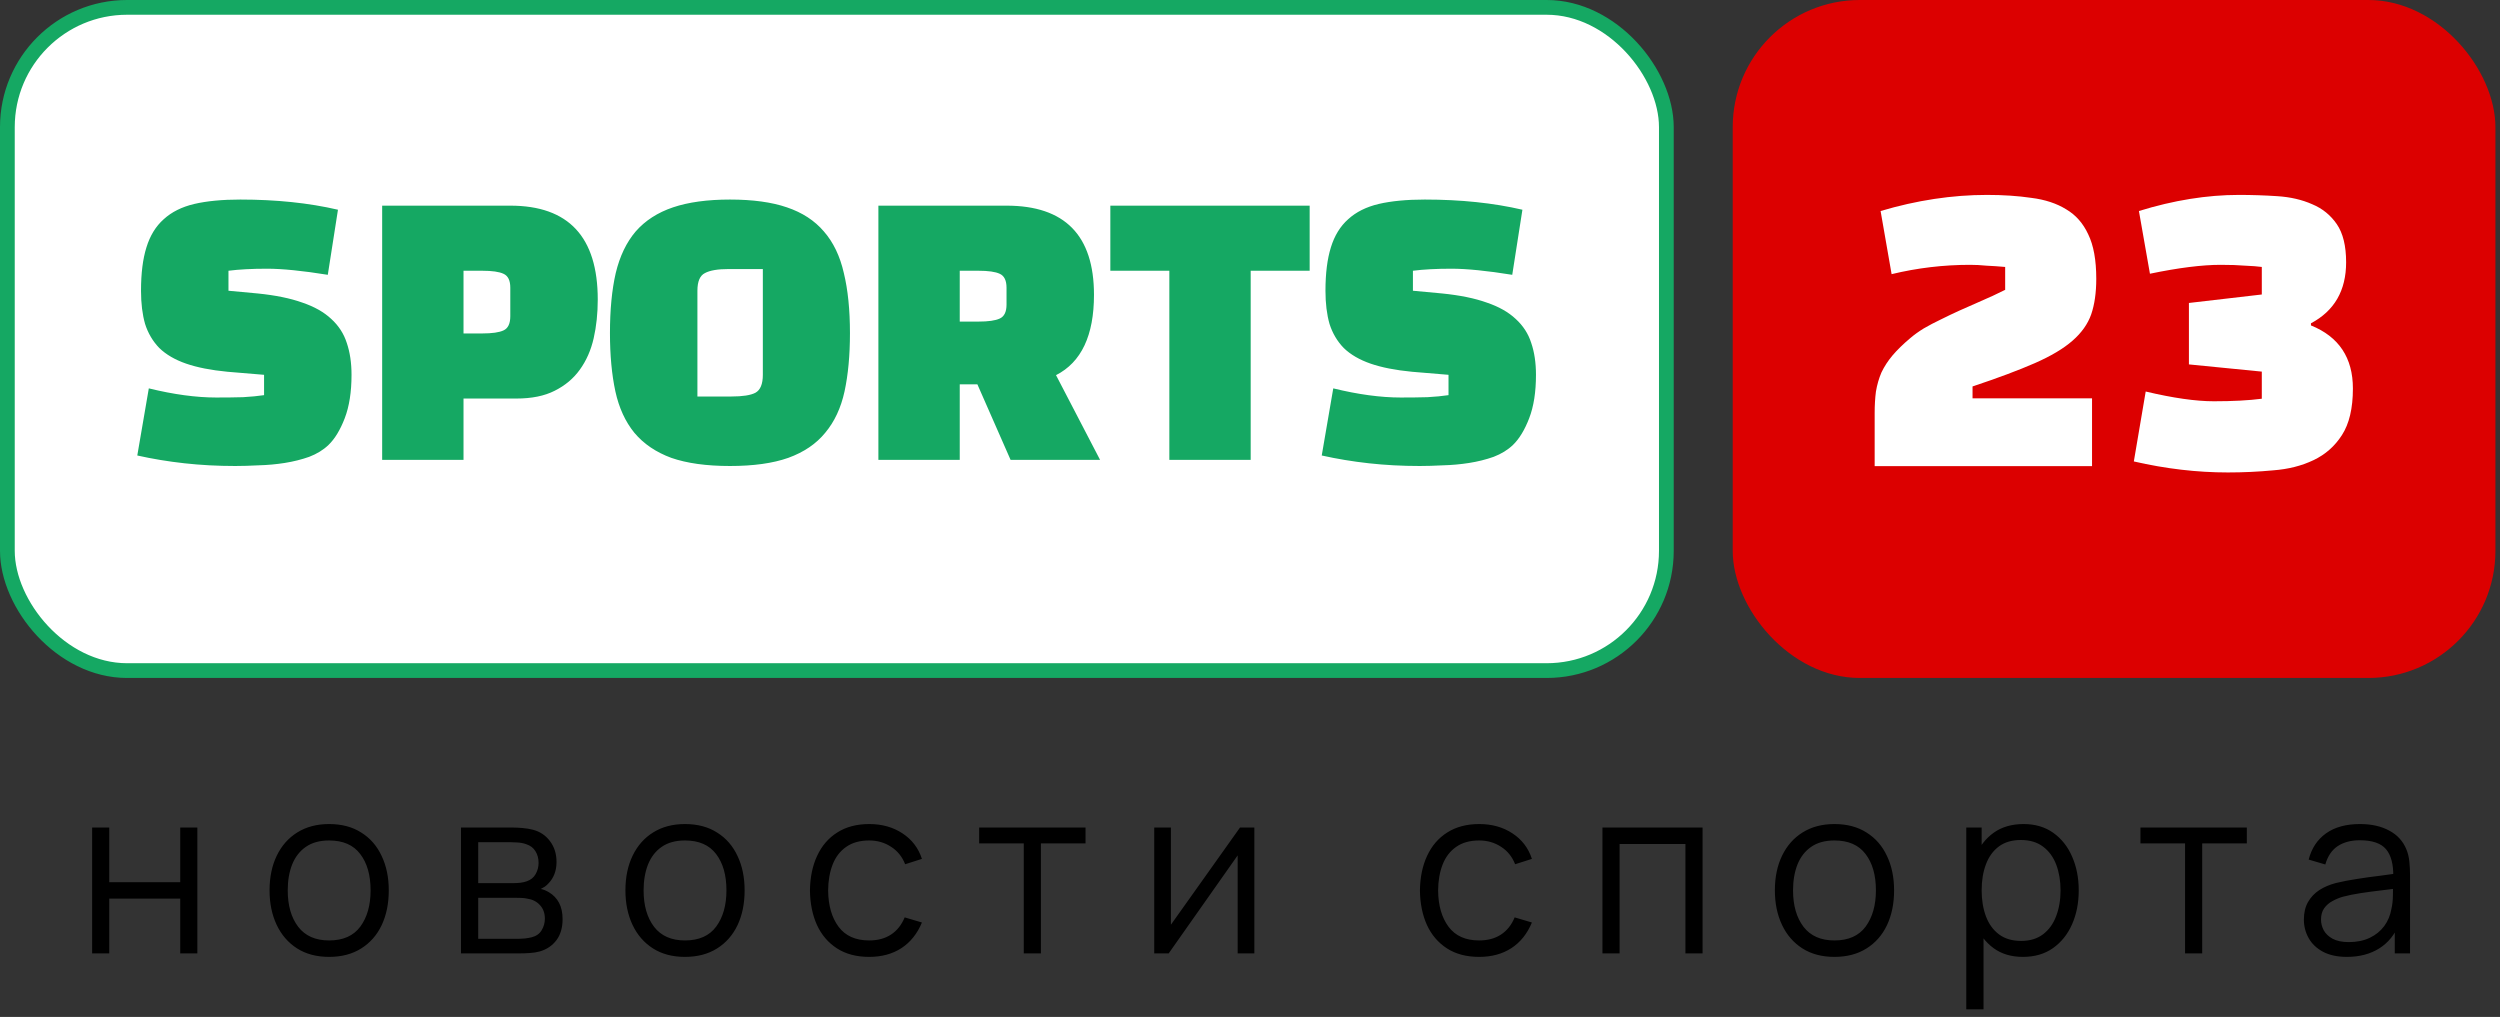
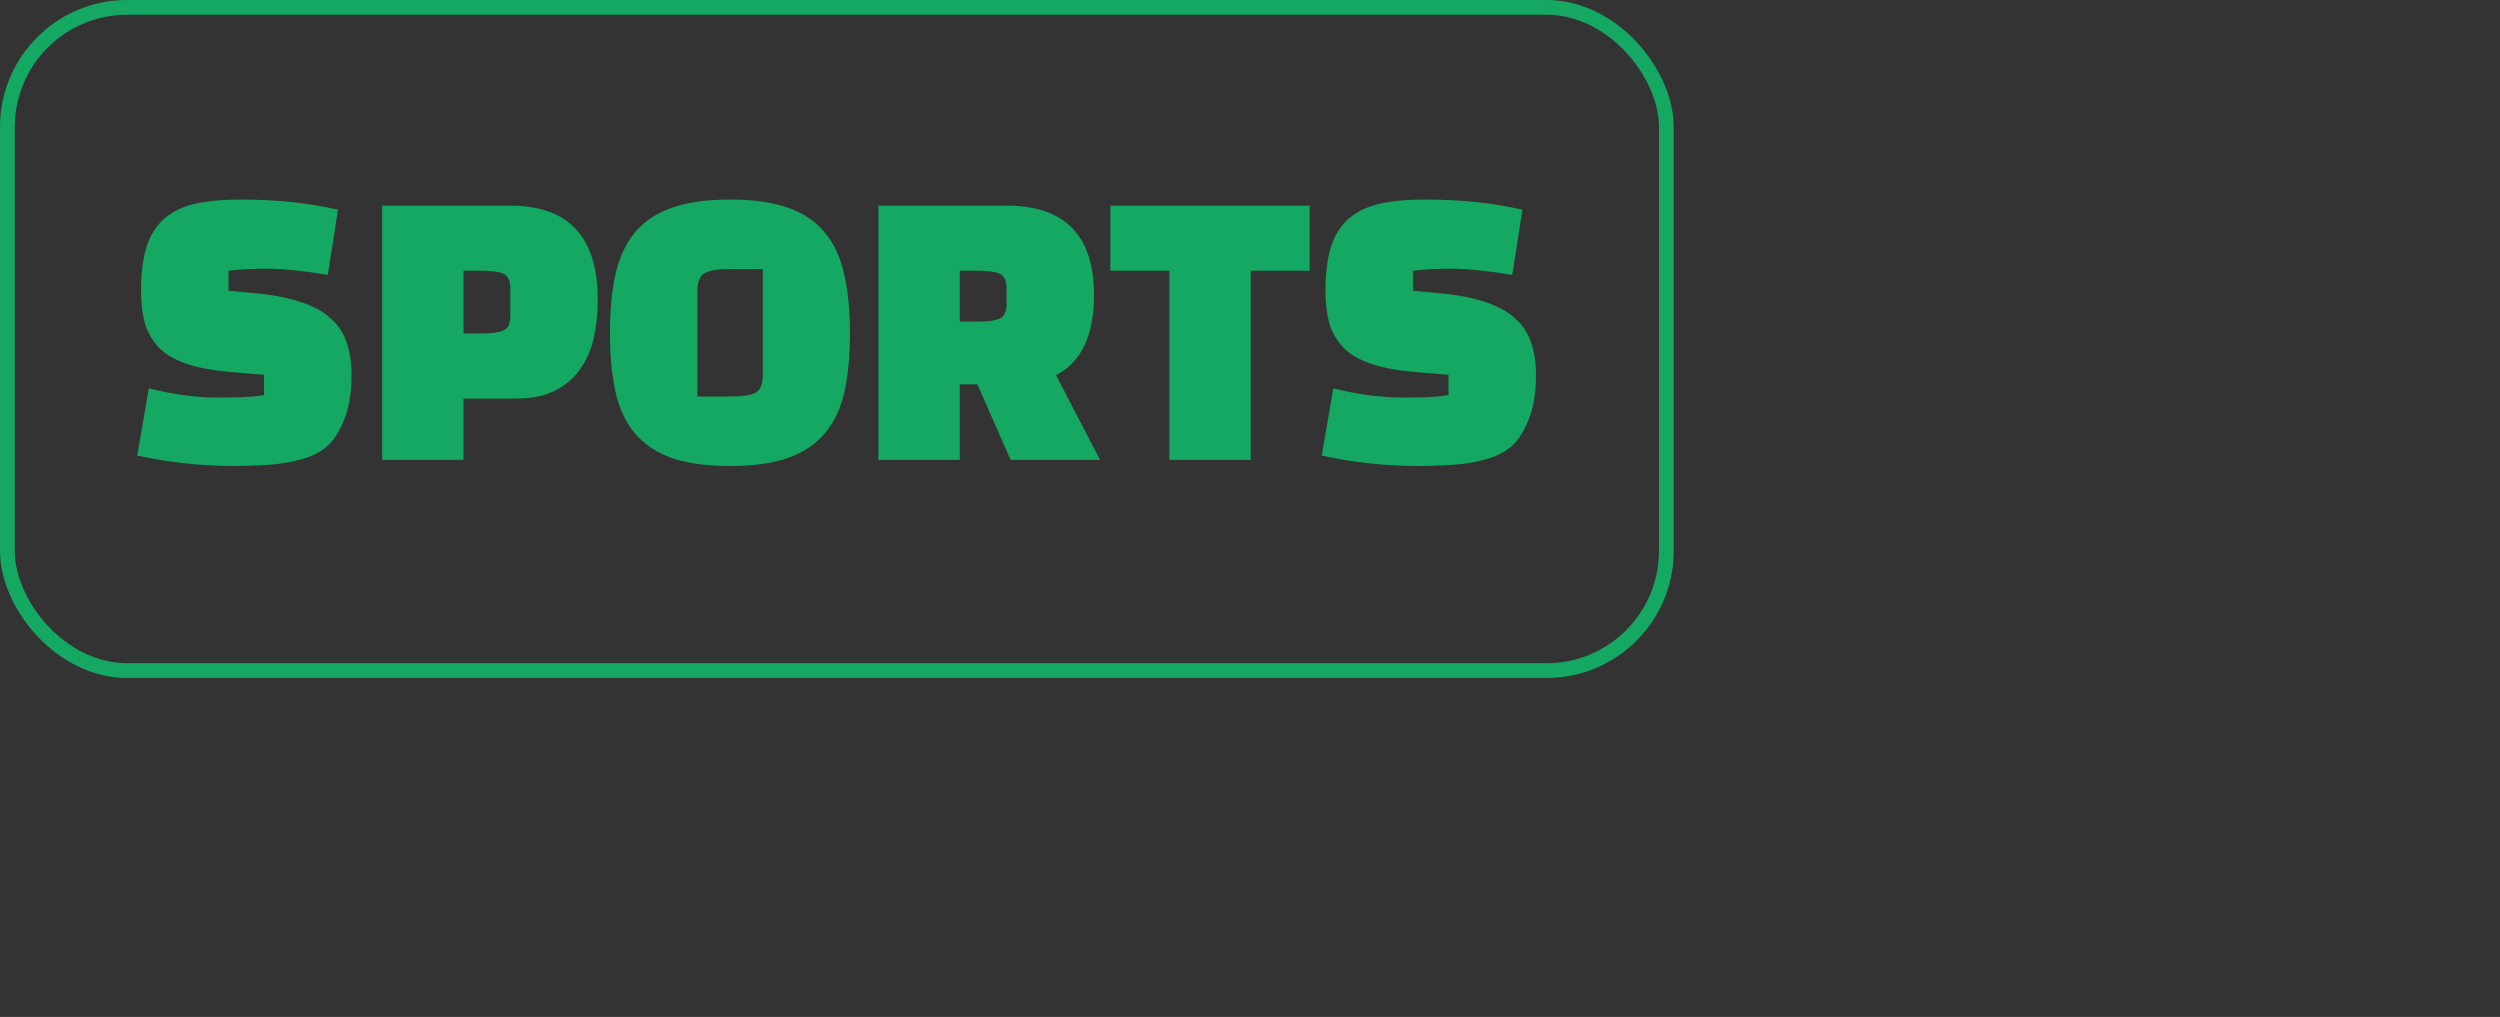
<svg xmlns="http://www.w3.org/2000/svg" width="118" height="48" viewBox="0 0 118 48" fill="none">
  <rect x="0" y="0" width="118" height="48" fill="#333333" stroke="none" />
-   <rect x="0.348" y="0.348" width="78.304" height="31.304" rx="5.652" fill="white" />
  <rect x="0.348" y="0.348" width="78.304" height="31.304" rx="5.652" stroke="#15A863" stroke-width="0.696" />
  <path d="M6.48 21.499L7.024 18.331C8.197 18.619 9.259 18.763 10.208 18.763C10.688 18.763 11.109 18.758 11.472 18.747C11.845 18.726 12.176 18.694 12.464 18.651V17.691L10.736 17.547C9.957 17.472 9.307 17.344 8.784 17.163C8.261 16.982 7.84 16.736 7.52 16.427C7.211 16.107 6.987 15.728 6.848 15.291C6.72 14.843 6.656 14.32 6.656 13.723C6.656 12.902 6.741 12.219 6.912 11.675C7.083 11.12 7.355 10.678 7.728 10.347C8.101 10.006 8.581 9.766 9.168 9.627C9.765 9.488 10.491 9.419 11.344 9.419C13.04 9.419 14.576 9.579 15.952 9.899L15.472 12.971C14.277 12.779 13.323 12.683 12.608 12.683C11.893 12.683 11.285 12.715 10.784 12.779V13.723L12.16 13.851C13.003 13.936 13.707 14.08 14.272 14.283C14.837 14.475 15.291 14.731 15.632 15.051C15.984 15.371 16.229 15.75 16.368 16.187C16.517 16.624 16.592 17.126 16.592 17.691C16.592 18.502 16.485 19.184 16.272 19.739C16.059 20.294 15.803 20.715 15.504 21.003C15.259 21.238 14.955 21.424 14.592 21.563C14.229 21.691 13.845 21.787 13.44 21.851C13.035 21.915 12.624 21.952 12.208 21.963C11.803 21.984 11.435 21.995 11.104 21.995C10.272 21.995 9.472 21.952 8.704 21.867C7.936 21.782 7.195 21.659 6.48 21.499ZM24.374 18.811H21.878V21.707H18.038V9.707H24.086C26.838 9.707 28.214 11.184 28.214 14.139C28.214 14.79 28.15 15.398 28.022 15.963C27.894 16.528 27.675 17.024 27.366 17.451C27.067 17.867 26.673 18.198 26.182 18.443C25.702 18.688 25.099 18.811 24.374 18.811ZM22.758 12.779H21.878V15.739H22.758C23.227 15.739 23.564 15.691 23.766 15.595C23.98 15.499 24.086 15.275 24.086 14.923V13.579C24.086 13.238 23.98 13.019 23.766 12.923C23.564 12.827 23.227 12.779 22.758 12.779ZM28.79 15.723C28.79 14.624 28.881 13.68 29.062 12.891C29.254 12.091 29.569 11.435 30.006 10.923C30.454 10.411 31.041 10.032 31.766 9.787C32.492 9.542 33.388 9.419 34.454 9.419C35.532 9.419 36.428 9.542 37.142 9.787C37.868 10.032 38.449 10.411 38.886 10.923C39.334 11.435 39.649 12.091 39.83 12.891C40.022 13.68 40.118 14.624 40.118 15.723C40.118 16.768 40.033 17.686 39.862 18.475C39.692 19.254 39.388 19.904 38.95 20.427C38.524 20.95 37.942 21.344 37.206 21.611C36.481 21.867 35.564 21.995 34.454 21.995C33.345 21.995 32.422 21.867 31.686 21.611C30.961 21.344 30.38 20.95 29.942 20.427C29.516 19.904 29.217 19.254 29.046 18.475C28.876 17.686 28.79 16.768 28.79 15.723ZM32.918 13.723V18.715H34.518C35.052 18.715 35.43 18.656 35.654 18.539C35.889 18.411 36.006 18.128 36.006 17.691V12.699H34.39C33.878 12.699 33.505 12.763 33.27 12.891C33.036 13.008 32.918 13.286 32.918 13.723ZM49.844 17.707L51.924 21.707H47.7L46.132 18.139H45.3V21.707H41.46V9.707H47.508C50.26 9.707 51.636 11.11 51.636 13.915C51.636 15.835 51.039 17.099 49.844 17.707ZM46.18 12.779H45.3V15.179H46.18C46.649 15.179 46.985 15.131 47.188 15.035C47.401 14.939 47.508 14.72 47.508 14.379V13.579C47.508 13.238 47.401 13.019 47.188 12.923C46.985 12.827 46.649 12.779 46.18 12.779ZM61.816 9.707V12.779H59.032V21.707H55.193V12.779H52.408V9.707H61.816ZM62.386 21.499L62.93 18.331C64.104 18.619 65.165 18.763 66.114 18.763C66.594 18.763 67.016 18.758 67.378 18.747C67.752 18.726 68.082 18.694 68.37 18.651V17.691L66.642 17.547C65.864 17.472 65.213 17.344 64.69 17.163C64.168 16.982 63.746 16.736 63.426 16.427C63.117 16.107 62.893 15.728 62.754 15.291C62.626 14.843 62.562 14.32 62.562 13.723C62.562 12.902 62.648 12.219 62.818 11.675C62.989 11.12 63.261 10.678 63.634 10.347C64.008 10.006 64.488 9.766 65.074 9.627C65.672 9.488 66.397 9.419 67.25 9.419C68.946 9.419 70.482 9.579 71.858 9.899L71.378 12.971C70.184 12.779 69.229 12.683 68.514 12.683C67.8 12.683 67.192 12.715 66.69 12.779V13.723L68.066 13.851C68.909 13.936 69.613 14.08 70.178 14.283C70.744 14.475 71.197 14.731 71.538 15.051C71.89 15.371 72.136 15.75 72.274 16.187C72.424 16.624 72.498 17.126 72.498 17.691C72.498 18.502 72.392 19.184 72.178 19.739C71.965 20.294 71.709 20.715 71.41 21.003C71.165 21.238 70.861 21.424 70.498 21.563C70.136 21.691 69.752 21.787 69.346 21.851C68.941 21.915 68.53 21.952 68.114 21.963C67.709 21.984 67.341 21.995 67.01 21.995C66.178 21.995 65.378 21.952 64.61 21.867C63.842 21.782 63.101 21.659 62.386 21.499Z" fill="#15A863" />
-   <rect x="81.784" width="36" height="32" rx="6" fill="#DC0000" />
-   <path d="M89.284 12.94L88.764 9.96C90.471 9.453 92.144 9.2 93.784 9.2C94.558 9.2 95.258 9.247 95.884 9.34C96.524 9.42 97.071 9.6 97.524 9.88C97.978 10.147 98.324 10.54 98.564 11.06C98.818 11.58 98.944 12.28 98.944 13.16C98.944 13.813 98.864 14.373 98.704 14.84C98.544 15.293 98.251 15.707 97.824 16.08C97.398 16.453 96.804 16.807 96.044 17.14C95.284 17.473 94.304 17.84 93.104 18.24V18.8H98.744V22H88.484V19.5C88.484 19.127 88.504 18.787 88.544 18.48C88.598 18.16 88.684 17.86 88.804 17.58C88.938 17.3 89.111 17.033 89.324 16.78C89.551 16.513 89.831 16.24 90.164 15.96C90.351 15.8 90.564 15.647 90.804 15.5C91.058 15.353 91.324 15.213 91.604 15.08C91.898 14.933 92.191 14.793 92.484 14.66C92.791 14.527 93.078 14.4 93.344 14.28C93.611 14.16 93.851 14.053 94.064 13.96C94.278 13.853 94.471 13.76 94.644 13.68V12.6C94.338 12.573 94.044 12.553 93.764 12.54C93.498 12.513 93.238 12.5 92.984 12.5C91.731 12.5 90.498 12.647 89.284 12.94ZM103.317 14.3L106.757 13.9V12.6C106.557 12.573 106.297 12.553 105.977 12.54C105.657 12.513 105.27 12.5 104.817 12.5C103.937 12.5 102.823 12.64 101.477 12.92L100.957 9.96C102.597 9.453 104.17 9.2 105.677 9.2C106.29 9.2 106.897 9.22 107.497 9.26C108.11 9.3 108.657 9.427 109.137 9.64C109.617 9.84 110.003 10.153 110.297 10.58C110.59 11.007 110.737 11.607 110.737 12.38C110.737 13.713 110.183 14.673 109.077 15.26V15.36C110.397 15.893 111.057 16.887 111.057 18.34C111.057 19.273 110.883 20.007 110.537 20.54C110.203 21.06 109.757 21.453 109.197 21.72C108.637 21.987 108.003 22.147 107.297 22.2C106.59 22.267 105.877 22.3 105.157 22.3C103.703 22.3 102.223 22.127 100.717 21.78L101.277 18.48C102.57 18.787 103.643 18.94 104.497 18.94C105.39 18.94 106.143 18.9 106.757 18.82V17.54L103.317 17.2V14.3Z" fill="white" />
-   <path d="M4.349 45V39.06H5.157V41.639H8.507V39.06H9.315V45H8.507V42.415H5.157V45H4.349ZM15.534 45.165C14.944 45.165 14.439 45.031 14.021 44.764C13.603 44.496 13.283 44.126 13.059 43.653C12.835 43.179 12.723 42.637 12.723 42.025C12.723 41.401 12.837 40.855 13.064 40.386C13.292 39.916 13.614 39.551 14.032 39.291C14.454 39.027 14.954 38.895 15.534 38.895C16.128 38.895 16.634 39.029 17.052 39.297C17.474 39.56 17.794 39.929 18.014 40.402C18.238 40.871 18.35 41.412 18.35 42.025C18.35 42.648 18.238 43.196 18.014 43.669C17.791 44.138 17.468 44.505 17.046 44.769C16.625 45.033 16.12 45.165 15.534 45.165ZM15.534 44.389C16.194 44.389 16.685 44.171 17.008 43.735C17.331 43.295 17.492 42.725 17.492 42.025C17.492 41.306 17.329 40.734 17.002 40.309C16.68 39.883 16.19 39.67 15.534 39.67C15.09 39.67 14.723 39.771 14.434 39.973C14.148 40.171 13.933 40.448 13.79 40.803C13.651 41.156 13.581 41.562 13.581 42.025C13.581 42.739 13.746 43.313 14.076 43.746C14.406 44.175 14.892 44.389 15.534 44.389ZM21.758 45V39.06H24.205C24.33 39.06 24.48 39.067 24.656 39.082C24.836 39.097 25.003 39.124 25.157 39.164C25.49 39.252 25.758 39.432 25.96 39.703C26.165 39.975 26.268 40.301 26.268 40.682C26.268 40.895 26.235 41.086 26.169 41.255C26.106 41.419 26.016 41.562 25.899 41.684C25.844 41.746 25.784 41.801 25.718 41.849C25.652 41.892 25.587 41.929 25.525 41.959C25.642 41.98 25.769 42.032 25.905 42.112C26.117 42.237 26.279 42.406 26.389 42.618C26.499 42.828 26.554 43.082 26.554 43.383C26.554 43.79 26.456 44.122 26.262 44.379C26.068 44.635 25.807 44.811 25.481 44.907C25.334 44.947 25.175 44.972 25.003 44.983C24.834 44.995 24.674 45 24.524 45H21.758ZM22.572 44.312H24.486C24.563 44.312 24.66 44.307 24.777 44.296C24.894 44.281 24.999 44.263 25.091 44.241C25.307 44.186 25.465 44.076 25.564 43.911C25.666 43.742 25.718 43.559 25.718 43.361C25.718 43.101 25.641 42.888 25.487 42.723C25.336 42.554 25.135 42.452 24.882 42.415C24.797 42.397 24.709 42.386 24.618 42.382C24.526 42.378 24.443 42.377 24.37 42.377H22.572V44.312ZM22.572 41.684H24.233C24.328 41.684 24.434 41.678 24.552 41.667C24.673 41.652 24.777 41.629 24.865 41.596C25.056 41.529 25.195 41.416 25.283 41.255C25.375 41.093 25.421 40.917 25.421 40.727C25.421 40.517 25.371 40.334 25.272 40.176C25.177 40.019 25.032 39.909 24.838 39.846C24.706 39.799 24.563 39.771 24.409 39.764C24.258 39.757 24.163 39.753 24.123 39.753H22.572V41.684ZM32.33 45.165C31.74 45.165 31.236 45.031 30.818 44.764C30.4 44.496 30.079 44.126 29.855 43.653C29.632 43.179 29.52 42.637 29.52 42.025C29.52 41.401 29.634 40.855 29.861 40.386C30.088 39.916 30.411 39.551 30.829 39.291C31.25 39.027 31.751 38.895 32.33 38.895C32.924 38.895 33.43 39.029 33.848 39.297C34.27 39.56 34.591 39.929 34.811 40.402C35.035 40.871 35.146 41.412 35.146 42.025C35.146 42.648 35.035 43.196 34.811 43.669C34.587 44.138 34.264 44.505 33.843 44.769C33.421 45.033 32.917 45.165 32.33 45.165ZM32.33 44.389C32.99 44.389 33.482 44.171 33.804 43.735C34.127 43.295 34.288 42.725 34.288 42.025C34.288 41.306 34.125 40.734 33.799 40.309C33.476 39.883 32.987 39.67 32.33 39.67C31.887 39.67 31.52 39.771 31.23 39.973C30.944 40.171 30.73 40.448 30.587 40.803C30.448 41.156 30.378 41.562 30.378 42.025C30.378 42.739 30.543 43.313 30.873 43.746C31.203 44.175 31.689 44.389 32.33 44.389ZM41.024 45.165C40.426 45.165 39.92 45.031 39.506 44.764C39.091 44.496 38.776 44.127 38.56 43.658C38.347 43.185 38.237 42.642 38.23 42.03C38.237 41.407 38.351 40.86 38.571 40.391C38.791 39.918 39.108 39.551 39.522 39.291C39.936 39.027 40.439 38.895 41.029 38.895C41.63 38.895 42.153 39.042 42.597 39.335C43.044 39.628 43.35 40.03 43.515 40.539L42.723 40.792C42.584 40.437 42.362 40.162 42.058 39.968C41.757 39.77 41.412 39.67 41.024 39.67C40.587 39.67 40.226 39.771 39.94 39.973C39.654 40.171 39.441 40.448 39.302 40.803C39.163 41.159 39.091 41.568 39.088 42.03C39.095 42.741 39.26 43.313 39.583 43.746C39.905 44.175 40.386 44.389 41.024 44.389C41.427 44.389 41.77 44.298 42.052 44.114C42.338 43.928 42.554 43.656 42.701 43.3L43.515 43.542C43.295 44.071 42.972 44.474 42.547 44.752C42.122 45.028 41.614 45.165 41.024 45.165ZM48.322 45V39.808H46.216V39.06H51.237V39.808H49.131V45H48.322ZM59.205 39.06V45H58.418V40.374L55.162 45H54.48V39.06H55.267V43.647L58.528 39.06H59.205ZM69.815 45.165C69.217 45.165 68.711 45.031 68.297 44.764C67.882 44.496 67.567 44.127 67.351 43.658C67.138 43.185 67.028 42.642 67.021 42.03C67.028 41.407 67.142 40.86 67.362 40.391C67.582 39.918 67.899 39.551 68.313 39.291C68.728 39.027 69.23 38.895 69.82 38.895C70.422 38.895 70.944 39.042 71.388 39.335C71.835 39.628 72.141 40.03 72.306 40.539L71.514 40.792C71.375 40.437 71.153 40.162 70.849 39.968C70.548 39.77 70.203 39.67 69.815 39.67C69.378 39.67 69.017 39.771 68.731 39.973C68.445 40.171 68.233 40.448 68.093 40.803C67.954 41.159 67.882 41.568 67.879 42.03C67.886 42.741 68.051 43.313 68.374 43.746C68.696 44.175 69.177 44.389 69.815 44.389C70.218 44.389 70.561 44.298 70.843 44.114C71.129 43.928 71.346 43.656 71.492 43.3L72.306 43.542C72.086 44.071 71.764 44.474 71.338 44.752C70.913 45.028 70.405 45.165 69.815 45.165ZM75.636 45V39.06H80.361V45H79.552V39.836H76.445V45H75.636ZM86.585 45.165C85.994 45.165 85.49 45.031 85.072 44.764C84.654 44.496 84.333 44.126 84.11 43.653C83.886 43.179 83.774 42.637 83.774 42.025C83.774 41.401 83.888 40.855 84.115 40.386C84.343 39.916 84.665 39.551 85.083 39.291C85.505 39.027 86.005 38.895 86.585 38.895C87.179 38.895 87.685 39.029 88.103 39.297C88.524 39.56 88.845 39.929 89.065 40.402C89.289 40.871 89.401 41.412 89.401 42.025C89.401 42.648 89.289 43.196 89.065 43.669C88.842 44.138 88.519 44.505 88.097 44.769C87.676 45.033 87.171 45.165 86.585 45.165ZM86.585 44.389C87.245 44.389 87.736 44.171 88.059 43.735C88.381 43.295 88.543 42.725 88.543 42.025C88.543 41.306 88.38 40.734 88.053 40.309C87.731 39.883 87.241 39.67 86.585 39.67C86.141 39.67 85.774 39.771 85.485 39.973C85.199 40.171 84.984 40.448 84.841 40.803C84.702 41.156 84.632 41.562 84.632 42.025C84.632 42.739 84.797 43.313 85.127 43.746C85.457 44.175 85.943 44.389 86.585 44.389ZM95.481 45.165C94.935 45.165 94.473 45.028 94.096 44.752C93.718 44.474 93.432 44.098 93.237 43.625C93.043 43.148 92.946 42.615 92.946 42.025C92.946 41.423 93.043 40.888 93.237 40.419C93.436 39.946 93.725 39.573 94.106 39.302C94.488 39.031 94.957 38.895 95.514 38.895C96.057 38.895 96.523 39.032 96.912 39.307C97.3 39.583 97.597 39.956 97.802 40.429C98.011 40.903 98.116 41.434 98.116 42.025C98.116 42.618 98.011 43.152 97.802 43.625C97.594 44.098 97.293 44.474 96.9 44.752C96.508 45.028 96.035 45.165 95.481 45.165ZM92.808 47.64V39.06H93.534V43.532H93.623V47.64H92.808ZM95.399 44.411C95.813 44.411 96.158 44.307 96.433 44.098C96.708 43.889 96.913 43.605 97.049 43.245C97.188 42.883 97.258 42.475 97.258 42.025C97.258 41.577 97.19 41.174 97.055 40.815C96.919 40.455 96.712 40.171 96.433 39.962C96.158 39.753 95.808 39.648 95.382 39.648C94.968 39.648 94.624 39.749 94.349 39.951C94.077 40.153 93.874 40.433 93.738 40.792C93.602 41.148 93.534 41.559 93.534 42.025C93.534 42.483 93.602 42.894 93.738 43.257C93.874 43.616 94.079 43.898 94.354 44.103C94.629 44.309 94.977 44.411 95.399 44.411ZM103.135 45V39.808H101.029V39.06H106.05V39.808H103.944V45H103.135ZM110.773 45.165C110.326 45.165 109.95 45.084 109.645 44.923C109.345 44.762 109.119 44.547 108.969 44.279C108.819 44.012 108.743 43.72 108.743 43.405C108.743 43.082 108.808 42.807 108.936 42.58C109.068 42.349 109.246 42.16 109.469 42.014C109.697 41.867 109.959 41.755 110.256 41.678C110.557 41.605 110.888 41.541 111.251 41.486C111.618 41.427 111.976 41.377 112.324 41.337C112.676 41.293 112.984 41.251 113.248 41.211L112.962 41.386C112.973 40.8 112.859 40.365 112.621 40.083C112.383 39.801 111.968 39.66 111.378 39.66C110.971 39.66 110.626 39.751 110.344 39.934C110.065 40.118 109.869 40.407 109.755 40.803L108.969 40.572C109.105 40.041 109.378 39.628 109.788 39.335C110.199 39.042 110.733 38.895 111.389 38.895C111.932 38.895 112.392 38.998 112.769 39.203C113.151 39.405 113.42 39.698 113.578 40.083C113.651 40.255 113.699 40.448 113.721 40.66C113.743 40.873 113.754 41.09 113.754 41.309V45H113.033V43.51L113.242 43.597C113.041 44.107 112.727 44.496 112.302 44.764C111.877 45.031 111.367 45.165 110.773 45.165ZM110.866 44.467C111.244 44.467 111.574 44.399 111.856 44.263C112.139 44.127 112.366 43.942 112.538 43.708C112.711 43.469 112.823 43.202 112.874 42.904C112.918 42.714 112.942 42.505 112.945 42.278C112.949 42.047 112.951 41.874 112.951 41.761L113.259 41.92C112.984 41.957 112.685 41.993 112.362 42.03C112.043 42.067 111.728 42.109 111.416 42.157C111.108 42.204 110.83 42.261 110.58 42.327C110.412 42.375 110.249 42.443 110.091 42.531C109.933 42.615 109.803 42.728 109.7 42.871C109.601 43.014 109.552 43.192 109.552 43.405C109.552 43.577 109.594 43.744 109.678 43.906C109.766 44.067 109.906 44.201 110.096 44.307C110.291 44.413 110.547 44.467 110.866 44.467Z" fill="black" />
</svg>